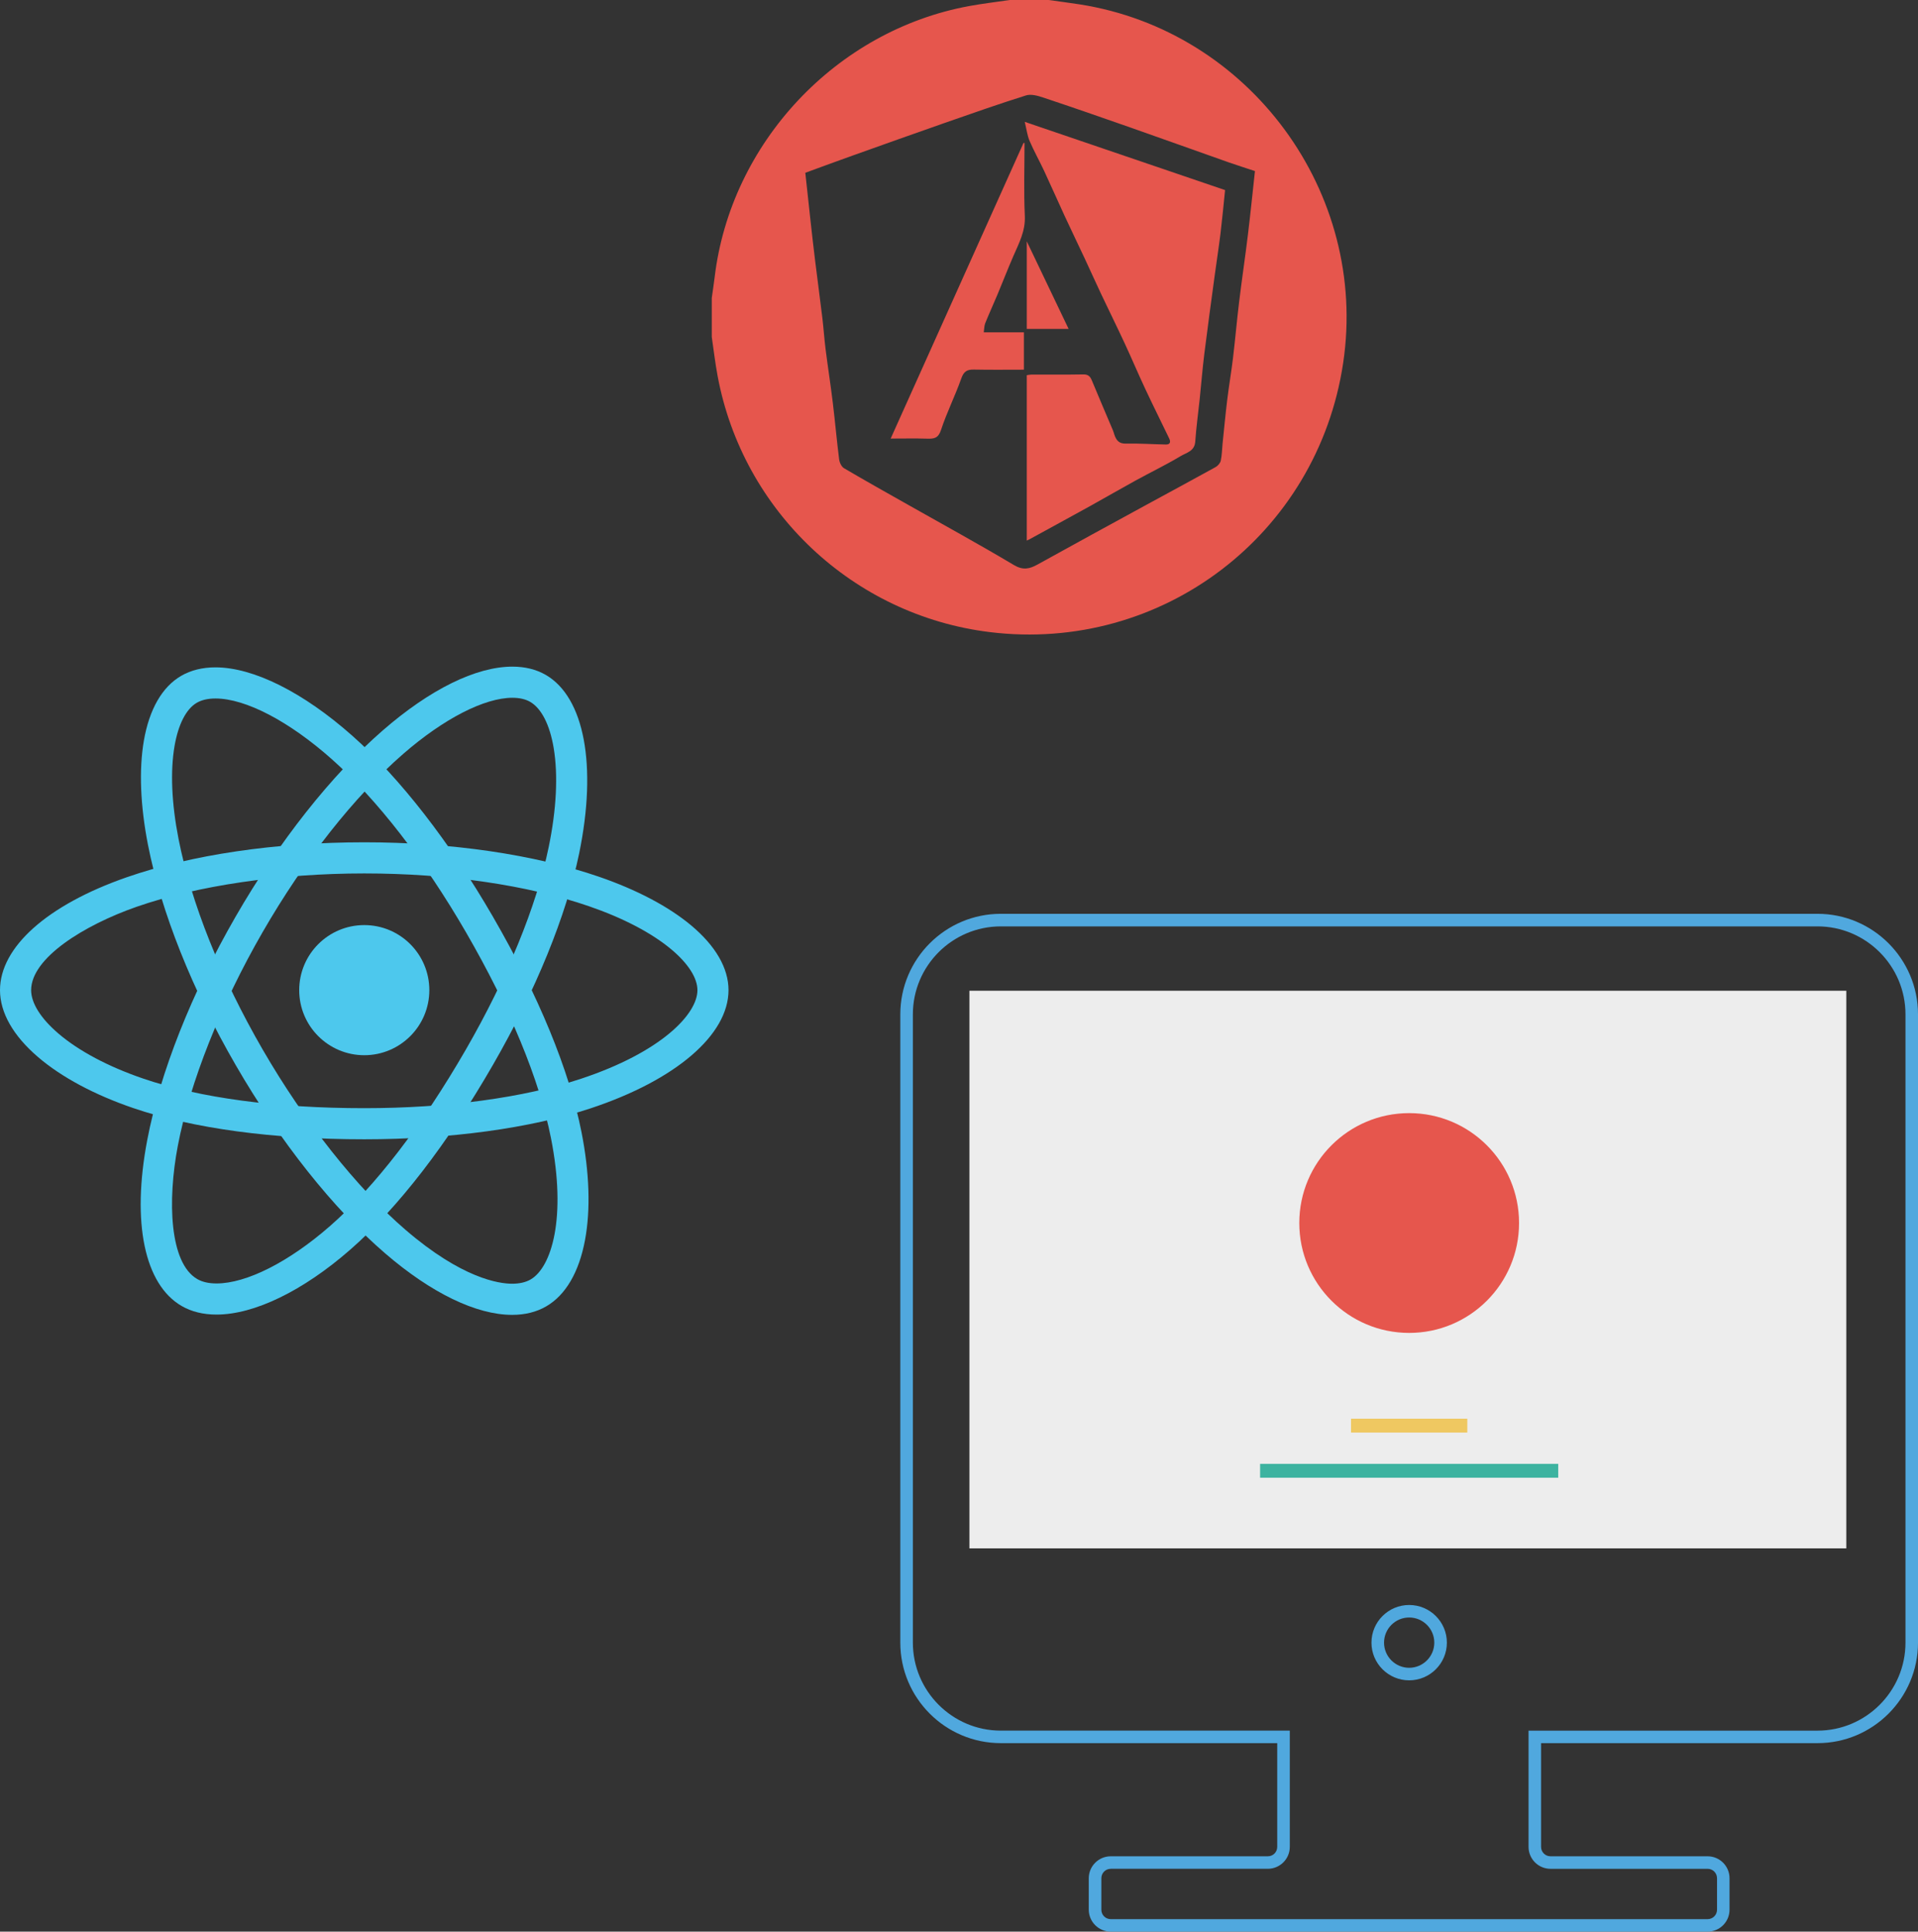
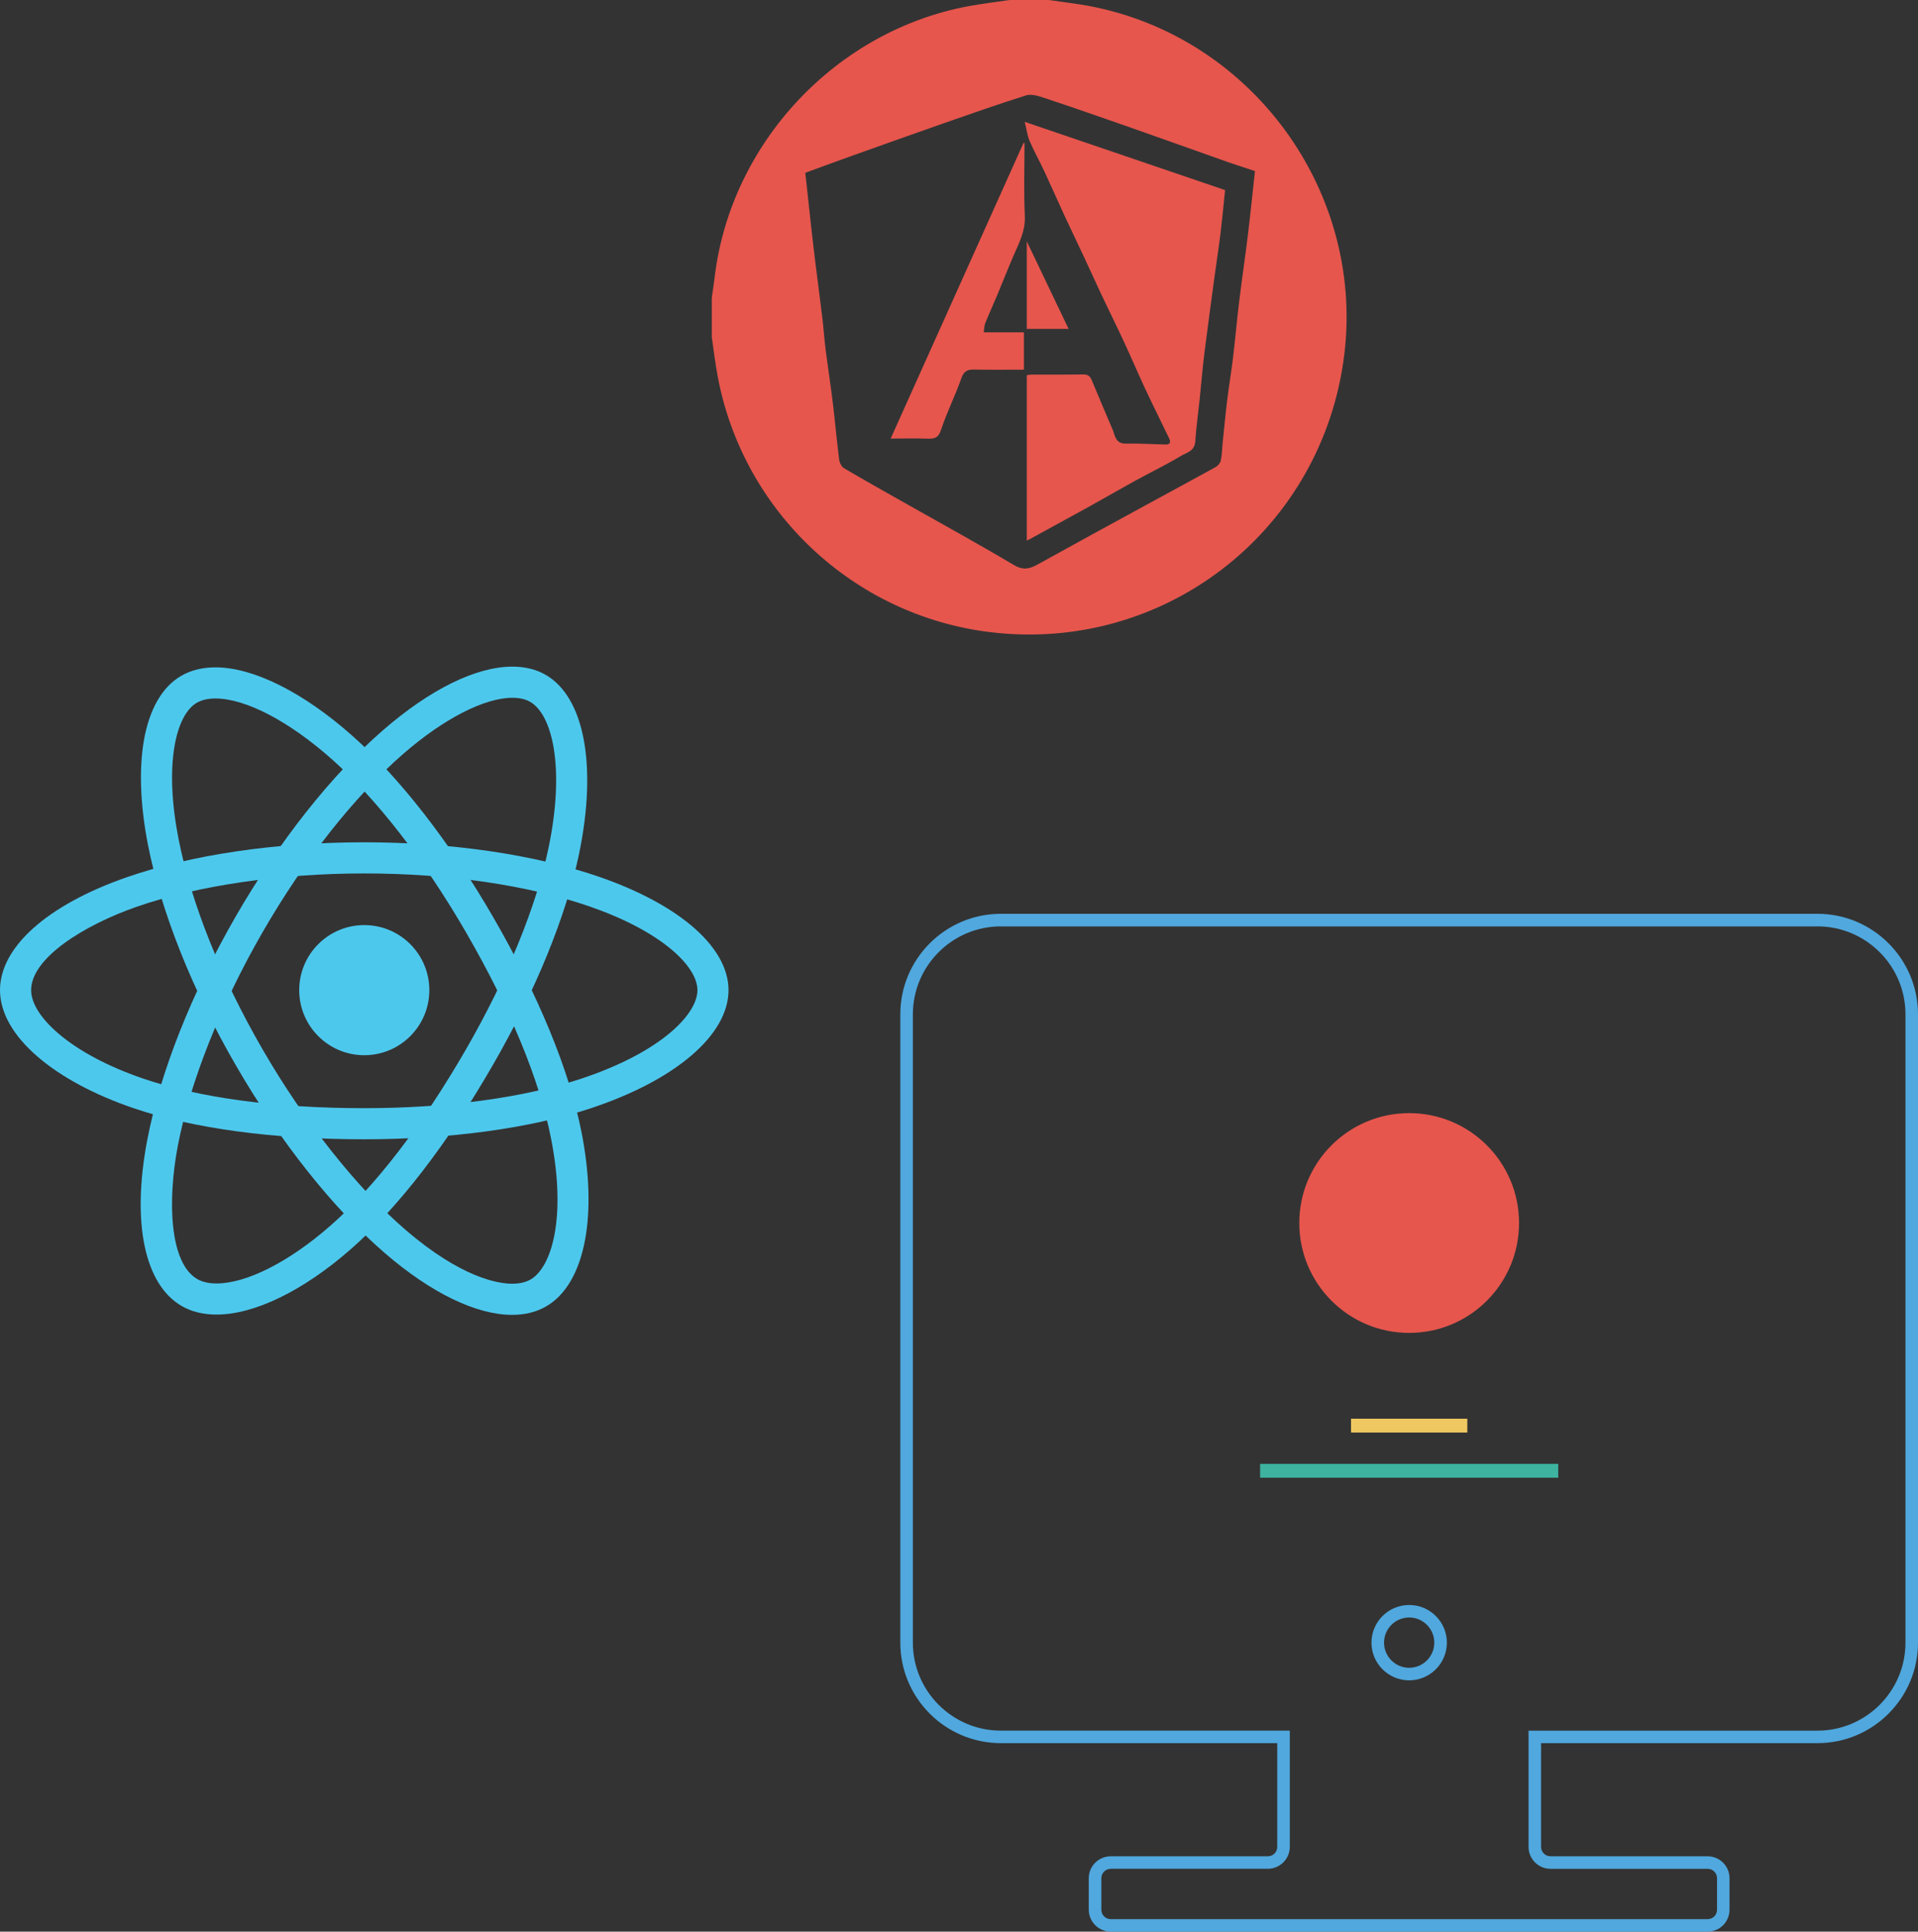
<svg xmlns="http://www.w3.org/2000/svg" version="1.1" id="Layer_1" x="0px" y="0px" width="100px" height="100.701px" viewBox="0 0 100 100.701" enable-background="new 0 0 100 100.701" xml:space="preserve">
  <rect x="0" y="0" width="100" height="100.701" fill="#333333" stroke="none" />
  <g>
    <g>
-       <rect x="50.543" y="51.65" fill="#EDEDED" width="45.719" height="29.071" />
-     </g>
+       </g>
    <g>
      <path fill="#50A8DE" d="M89.029,100.701H57.913c-0.632,0-1.147-0.512-1.147-1.145v-1.638c0-0.633,0.515-1.145,1.147-1.145h8.188    c0.275,0,0.491-0.218,0.491-0.493v-5.406H52.181c-2.89,0-5.241-2.351-5.241-5.239V52.88c0-2.89,2.351-5.241,5.241-5.241h42.58    c2.888,0,5.239,2.351,5.239,5.241v32.755c0,2.888-2.351,5.239-5.239,5.239H80.348v5.406c0,0.275,0.218,0.493,0.493,0.493h8.188    c0.633,0,1.145,0.512,1.145,1.145v1.638C90.174,100.189,89.662,100.701,89.029,100.701z M57.913,97.426    c-0.275,0-0.491,0.218-0.491,0.493v1.638c0,0.275,0.216,0.493,0.491,0.493h31.116c0.275,0,0.493-0.218,0.493-0.493v-1.638    c0-0.275-0.218-0.493-0.493-0.493H80.84c-0.633,0-1.145-0.512-1.145-1.145v-6.058h15.065c2.527,0,4.587-2.06,4.587-4.587V52.88    c0-2.528-2.06-4.585-4.587-4.585h-42.58c-2.529,0-4.585,2.057-4.585,4.585v32.755c0,2.527,2.057,4.587,4.585,4.587h15.067v6.058    c0,0.633-0.515,1.145-1.147,1.145H57.913z M73.471,87.6c-1.084,0-1.966-0.88-1.966-1.964c0-1.084,0.881-1.964,1.966-1.964    c1.084,0,1.966,0.88,1.966,1.964C75.436,86.72,74.555,87.6,73.471,87.6z M73.471,84.324c-0.723,0-1.31,0.589-1.31,1.311    c0,0.723,0.587,1.311,1.31,1.311c0.723,0,1.31-0.589,1.31-1.311C74.781,84.913,74.194,84.324,73.471,84.324z" />
    </g>
    <g>
      <circle fill="#E6564D" cx="73.471" cy="63.759" r="5.729" />
    </g>
    <g>
      <g>
        <rect x="70.439" y="73.961" fill="#EFC861" width="6.063" height="0.722" />
      </g>
    </g>
    <g>
      <g>
        <rect x="65.699" y="76.314" fill="#3DB3A0" width="15.544" height="0.722" />
      </g>
    </g>
    <g id="Layer_1_2_">
      <g>
        <g>
          <path fill="#4DC8ED" d="M22.384,51.619c0,1.873-1.519,3.392-3.392,3.392S15.6,53.492,15.6,51.619      c0-1.873,1.519-3.392,3.392-3.392S22.384,49.745,22.384,51.619z" />
        </g>
      </g>
      <g>
        <g opacity="0">
          <g>
-             <path fill="#010101" d="M18.992,44.722c4.554,0,8.785,0.653,11.974,1.752c3.843,1.323,6.206,3.329,6.206,5.145       c0,1.893-2.504,4.023-6.632,5.391c-3.12,1.034-7.226,1.573-11.549,1.573c-4.432,0-8.629-0.507-11.784-1.585       c-3.992-1.365-6.397-3.523-6.397-5.379c0-1.801,2.256-3.791,6.045-5.112C10.059,45.39,14.394,44.722,18.992,44.722z" />
-           </g>
+             </g>
        </g>
        <g>
          <g>
            <path fill="#4DC8ED" d="M18.992,59.394c-4.764,0-8.93-0.563-12.046-1.628c-2.024-0.692-3.739-1.61-4.961-2.657       C0.686,53.997,0,52.79,0,51.619c0-2.242,2.463-4.44,6.59-5.879c3.383-1.18,7.788-1.829,12.402-1.829       c4.528,0,8.875,0.638,12.238,1.796c1.967,0.677,3.627,1.552,4.8,2.532c1.278,1.066,1.953,2.235,1.953,3.38       c0,2.331-2.754,4.692-7.188,6.161C27.654,58.82,23.462,59.394,18.992,59.394z M18.992,45.534       c-4.373,0-8.699,0.634-11.868,1.739c-2.738,0.955-5.501,2.669-5.501,4.346c0,0.673,0.503,1.475,1.418,2.258       c1.067,0.914,2.599,1.728,4.43,2.354c2.95,1.008,6.934,1.541,11.522,1.541c4.301,0,8.312-0.544,11.294-1.532       c4.174-1.383,6.075-3.365,6.075-4.62c0-0.639-0.487-1.397-1.37-2.134c-1.024-0.854-2.507-1.63-4.289-2.243       C27.504,46.14,23.345,45.534,18.992,45.534z" />
          </g>
        </g>
      </g>
      <g>
        <g opacity="0">
          <g>
-             <path fill="#010101" d="M12.989,48.19c2.275-3.945,4.955-7.283,7.499-9.498c3.066-2.668,5.984-3.713,7.557-2.806       c1.639,0.945,2.234,4.179,1.357,8.438c-0.663,3.22-2.247,7.046-4.407,10.791c-2.214,3.84-4.75,7.222-7.26,9.416       c-3.176,2.777-6.247,3.781-7.855,2.854c-1.56-0.9-2.157-3.849-1.409-7.791C9.104,56.263,10.691,52.174,12.989,48.19z" />
-           </g>
+             </g>
        </g>
        <g>
          <g>
            <path fill="#4DC8ED" d="M11.288,68.532c-0.692,0-1.302-0.15-1.813-0.445c-1.943-1.12-2.616-4.352-1.8-8.645       c0.668-3.52,2.306-7.66,4.611-11.658c2.262-3.923,4.986-7.369,7.67-9.705c2.465-2.145,4.865-3.326,6.76-3.326       c0.658,0,1.241,0.144,1.735,0.429c2.019,1.165,2.688,4.73,1.746,9.304c-0.668,3.243-2.266,7.161-4.498,11.032       c-2.38,4.127-4.949,7.454-7.429,9.622C15.804,67.297,13.26,68.532,11.288,68.532z M26.716,36.377       c-1.46,0-3.589,1.094-5.695,2.927c-2.552,2.221-5.155,5.52-7.329,9.291c-2.185,3.788-3.797,7.852-4.423,11.15       c-0.541,2.849-0.436,6.099,1.017,6.937c0.262,0.151,0.599,0.228,1.003,0.228c1.561,0,3.772-1.118,5.913-2.99       c2.347-2.052,4.799-5.237,7.091-9.211c2.149-3.726,3.681-7.472,4.315-10.549c0.406-1.969,0.495-3.754,0.26-5.164       c-0.203-1.213-0.639-2.068-1.227-2.407C27.396,36.448,27.085,36.377,26.716,36.377z" />
          </g>
        </g>
      </g>
      <g>
        <g opacity="0">
          <g>
            <path fill="#010101" d="M12.994,55.124c-2.282-3.941-3.836-7.93-4.483-11.241c-0.781-3.989-0.229-7.039,1.343-7.949       c1.638-0.948,4.737,0.152,7.988,3.038c2.458,2.182,4.982,5.465,7.148,9.207c2.221,3.836,3.885,7.722,4.532,10.992       c0.819,4.139,0.156,7.301-1.45,8.231c-1.559,0.902-4.412-0.053-7.453-2.671C18.048,62.521,15.298,59.104,12.994,55.124z" />
          </g>
        </g>
        <g>
          <g>
            <path fill="#4DC8ED" d="M26.702,68.547c-1.868,0-4.216-1.136-6.613-3.199c-2.716-2.337-5.485-5.823-7.797-9.817       c-2.269-3.919-3.894-8-4.578-11.491c-0.399-2.041-0.473-3.916-0.214-5.423c0.283-1.64,0.956-2.81,1.947-3.384       c0.506-0.293,1.107-0.442,1.786-0.442c1.983,0,4.587,1.303,7.147,3.576c2.476,2.198,5.072,5.539,7.311,9.407       c2.387,4.123,3.987,8.01,4.626,11.241c0.415,2.098,0.48,4.043,0.186,5.624c-0.312,1.681-1.012,2.88-2.026,3.466       C27.973,68.398,27.375,68.547,26.702,68.547z M11.234,36.414c-0.39,0-0.717,0.075-0.973,0.223       c-0.553,0.32-0.965,1.121-1.161,2.255c-0.226,1.314-0.155,2.986,0.207,4.836c0.649,3.319,2.208,7.223,4.389,10.99       c2.191,3.785,4.907,7.211,7.451,9.4c2.943,2.532,4.865,2.806,5.555,2.806c0.384,0,0.708-0.075,0.963-0.222       c1.089-0.63,1.886-3.206,1.061-7.371c-0.605-3.058-2.14-6.773-4.439-10.743c-2.155-3.722-4.635-6.921-6.985-9.007       C15.07,37.597,12.801,36.414,11.234,36.414z" />
          </g>
        </g>
      </g>
    </g>
    <g>
      <g>
        <path fill="#E6564D" d="M37.11,17.564c0-0.677,0-1.353,0-2.03c0.05-0.358,0.106-0.716,0.149-1.075     c0.835-7.007,6.334-12.872,13.274-14.144c0.7-0.128,1.408-0.211,2.112-0.315c0.677,0,1.353,0,2.03,0     c0.538,0.076,1.078,0.144,1.615,0.228c8.867,1.385,15.063,9.814,13.74,18.689c-1.335,8.953-9.461,15.14-18.434,14.035     c-7.108-0.876-12.867-6.293-14.181-13.349C37.288,18.928,37.21,18.244,37.11,17.564z M41.987,9.008     c0.093,0.86,0.178,1.661,0.267,2.462c0.079,0.713,0.159,1.427,0.247,2.139c0.122,0.991,0.255,1.98,0.375,2.97     c0.064,0.535,0.099,1.074,0.166,1.609c0.119,0.939,0.265,1.874,0.379,2.814c0.119,0.98,0.205,1.964,0.329,2.943     c0.021,0.165,0.121,0.384,0.252,0.462c1.121,0.66,2.256,1.295,3.389,1.935c1.824,1.032,3.664,2.037,5.464,3.111     c0.48,0.286,0.817,0.211,1.241-0.024c1.89-1.048,3.787-2.082,5.684-3.117c1.199-0.655,2.403-1.3,3.599-1.962     c0.118-0.066,0.242-0.208,0.269-0.335c0.062-0.287,0.062-0.586,0.093-0.88c0.079-0.765,0.151-1.532,0.244-2.296     c0.088-0.723,0.212-1.442,0.299-2.166c0.117-0.98,0.202-1.964,0.322-2.944c0.142-1.168,0.316-2.333,0.458-3.501     c0.133-1.092,0.243-2.186,0.366-3.31c-0.449-0.149-0.92-0.296-1.386-0.46c-1.707-0.602-3.409-1.215-5.117-1.814     c-1.514-0.531-3.03-1.057-4.552-1.564c-0.279-0.093-0.624-0.187-0.884-0.105c-1.42,0.447-2.826,0.941-4.232,1.432     c-1.611,0.563-3.219,1.137-4.827,1.711C43.616,8.408,42.805,8.709,41.987,9.008z" />
      </g>
      <g>
        <path fill="#E6564D" d="M53.427,6.352c3.565,1.214,7.001,2.384,10.446,3.558c-0.081,0.778-0.149,1.516-0.238,2.252     c-0.09,0.736-0.205,1.468-0.304,2.203c-0.183,1.356-0.37,2.711-0.539,4.069c-0.098,0.789-0.161,1.582-0.243,2.373     c-0.077,0.739-0.181,1.477-0.232,2.218c-0.034,0.499-0.464,0.575-0.759,0.752c-0.763,0.457-1.568,0.845-2.349,1.273     c-0.793,0.435-1.575,0.89-2.367,1.329c-1.047,0.579-2.099,1.151-3.148,1.725c-0.042,0.023-0.086,0.042-0.16,0.078     c0-2.89,0-5.744,0-8.623c0.081-0.011,0.167-0.032,0.253-0.032c0.898-0.002,1.795,0.009,2.693-0.008     c0.258-0.005,0.361,0.105,0.449,0.319c0.36,0.872,0.734,1.739,1.101,2.608c0.029,0.069,0.046,0.144,0.071,0.215     c0.099,0.283,0.229,0.474,0.597,0.465c0.696-0.016,1.394,0.035,2.092,0.047c0.22,0.004,0.257-0.134,0.171-0.312     c-0.418-0.866-0.847-1.727-1.255-2.598c-0.365-0.779-0.699-1.573-1.062-2.353c-0.401-0.863-0.823-1.716-1.23-2.576     c-0.291-0.616-0.569-1.239-0.858-1.857c-0.351-0.75-0.712-1.495-1.06-2.247c-0.355-0.768-0.694-1.544-1.052-2.311     c-0.246-0.528-0.534-1.037-0.763-1.572C53.56,7.067,53.525,6.751,53.427,6.352z" />
      </g>
      <g>
        <path fill="#E6564D" d="M51.29,17.325c0.717,0,1.39,0,2.094,0c0,0.655,0,1.281,0,1.948c-0.874,0-1.741,0.012-2.608-0.006     c-0.357-0.007-0.528,0.097-0.657,0.463c-0.319,0.907-0.758,1.773-1.057,2.686c-0.142,0.433-0.362,0.464-0.72,0.453     c-0.617-0.019-1.236-0.005-1.905-0.005C48.736,17.75,51.051,12.6,53.365,7.45c0.017,0.003,0.034,0.006,0.051,0.009     c0,1.266-0.043,2.535,0.016,3.798c0.037,0.789-0.305,1.419-0.597,2.091c-0.288,0.662-0.548,1.337-0.827,2.003     c-0.21,0.502-0.438,0.996-0.641,1.5C51.313,16.985,51.318,17.144,51.29,17.325z" />
      </g>
      <g>
        <path fill="#E6564D" d="M53.534,12.583c0.756,1.581,1.465,3.067,2.181,4.564c-0.739,0-1.449,0-2.181,0     C53.534,15.652,53.534,14.174,53.534,12.583z" />
      </g>
    </g>
  </g>
</svg>